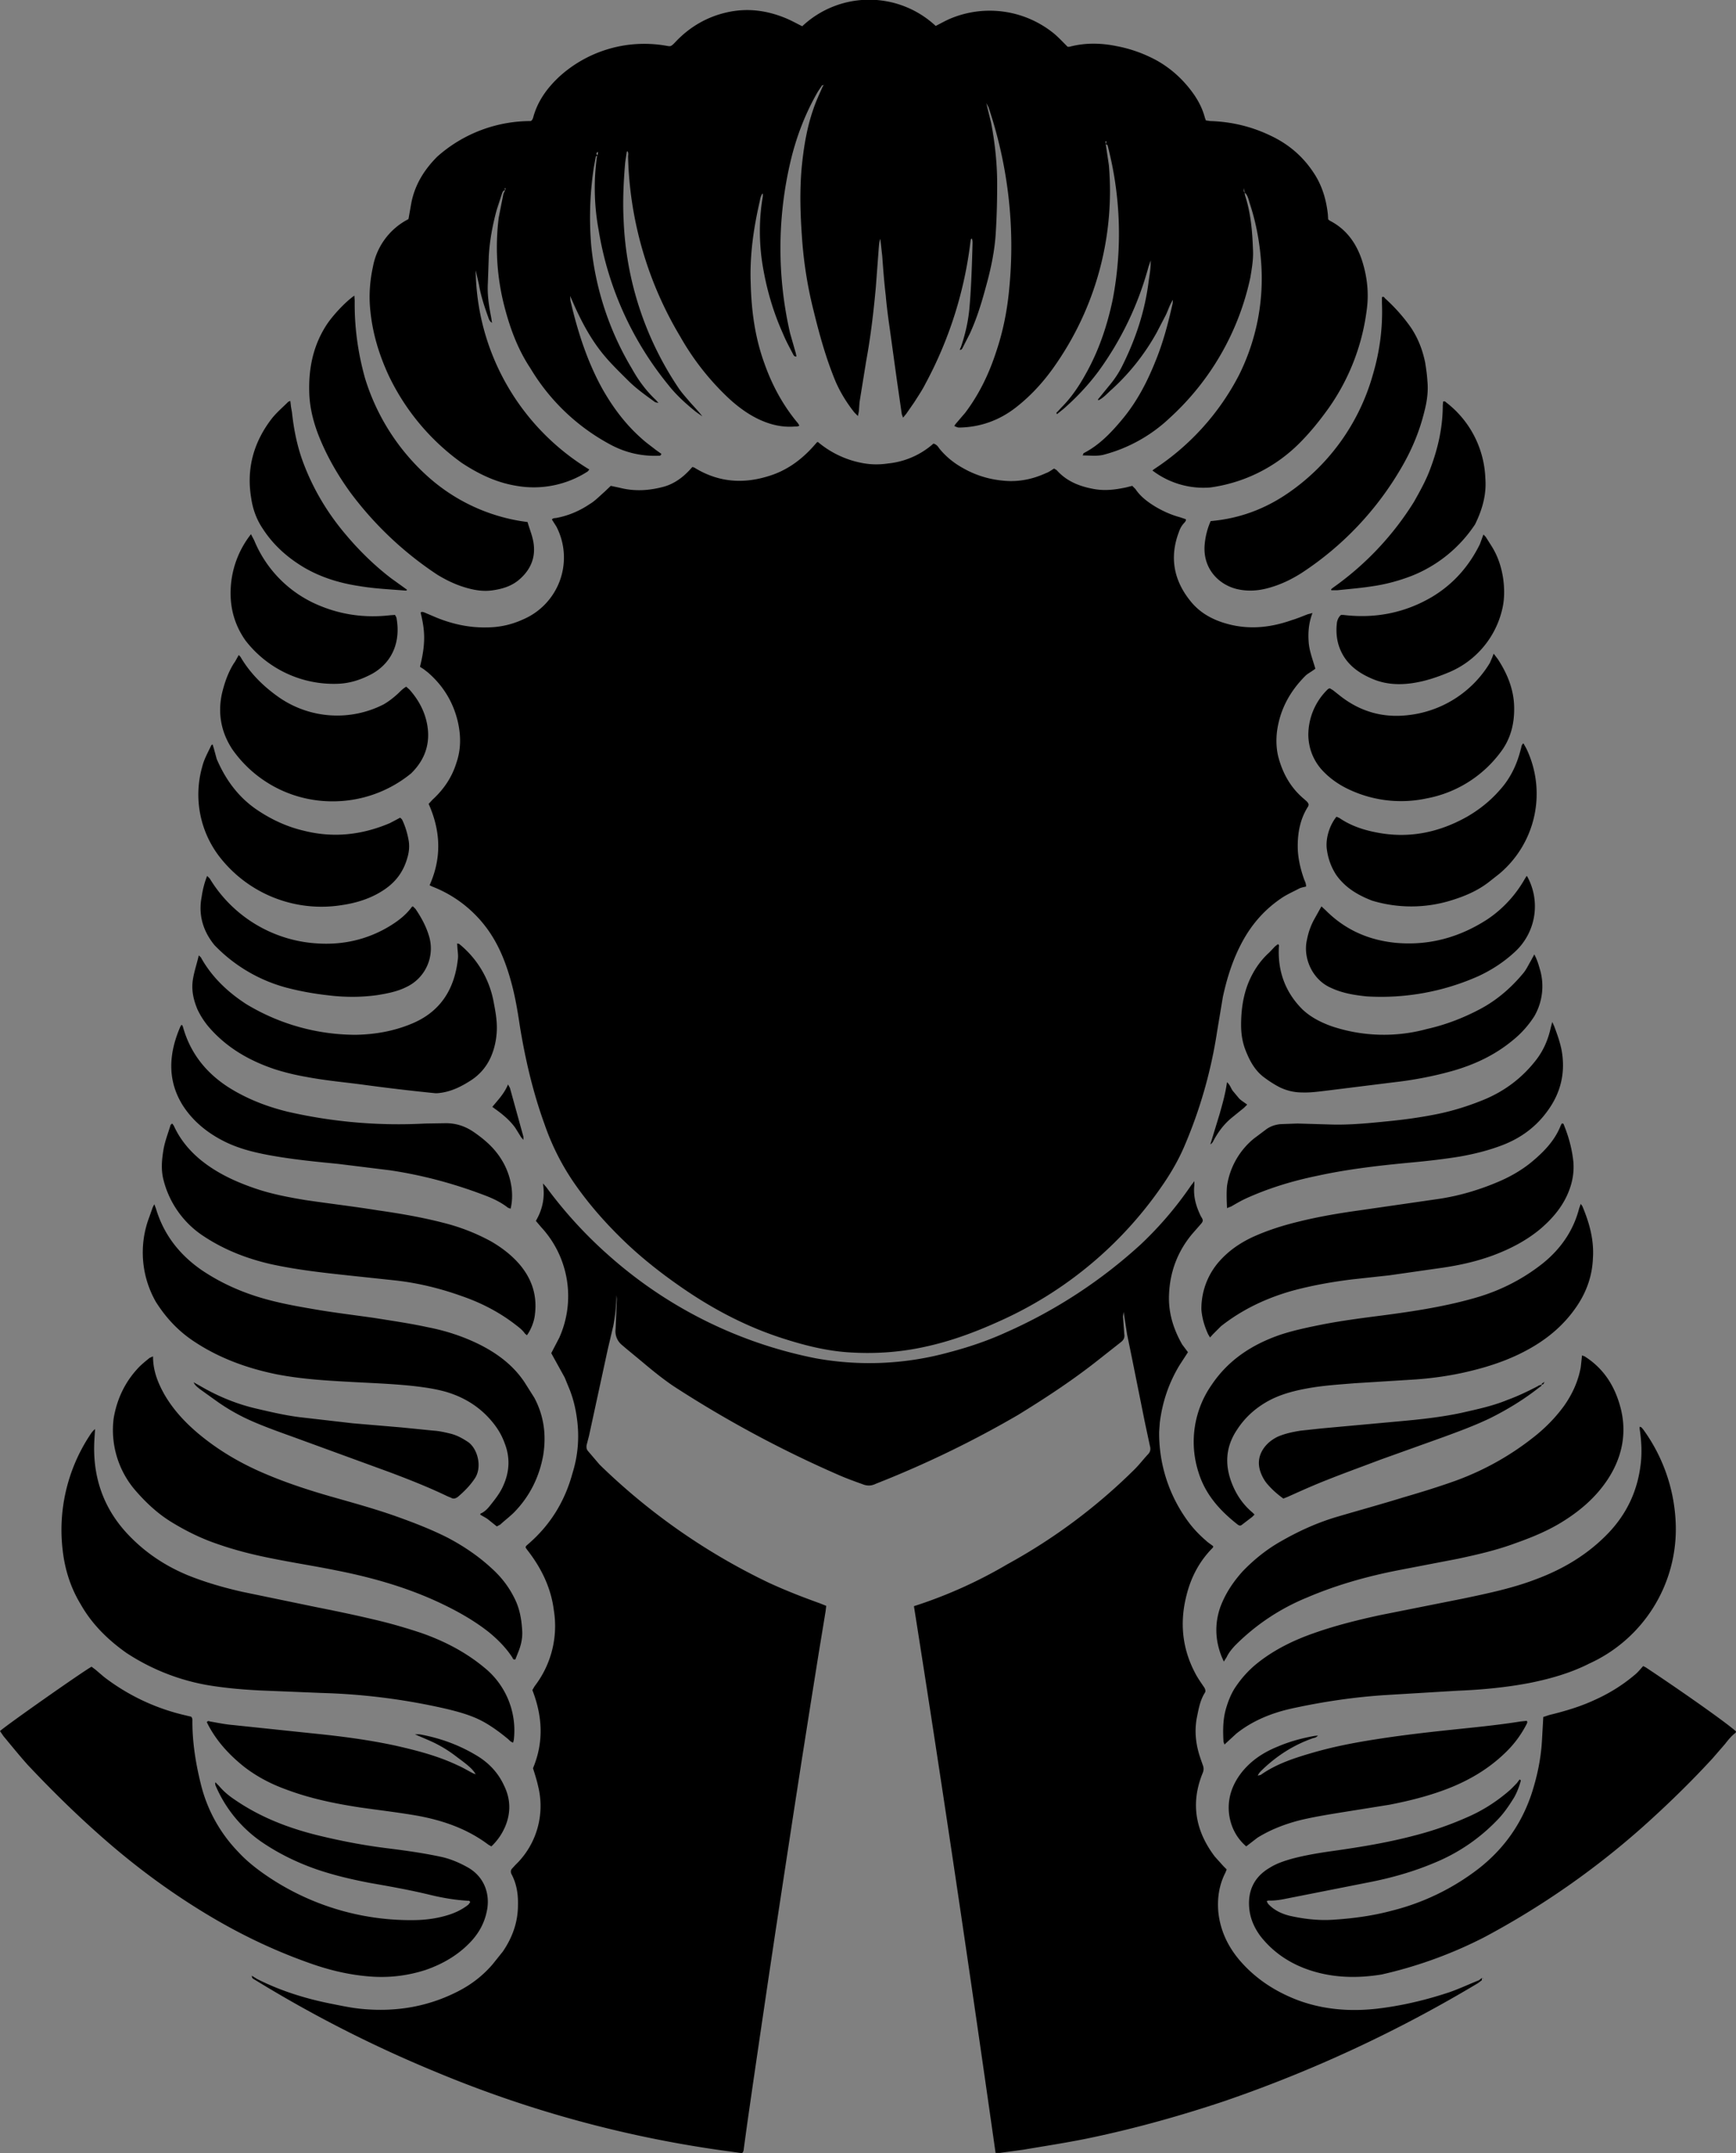
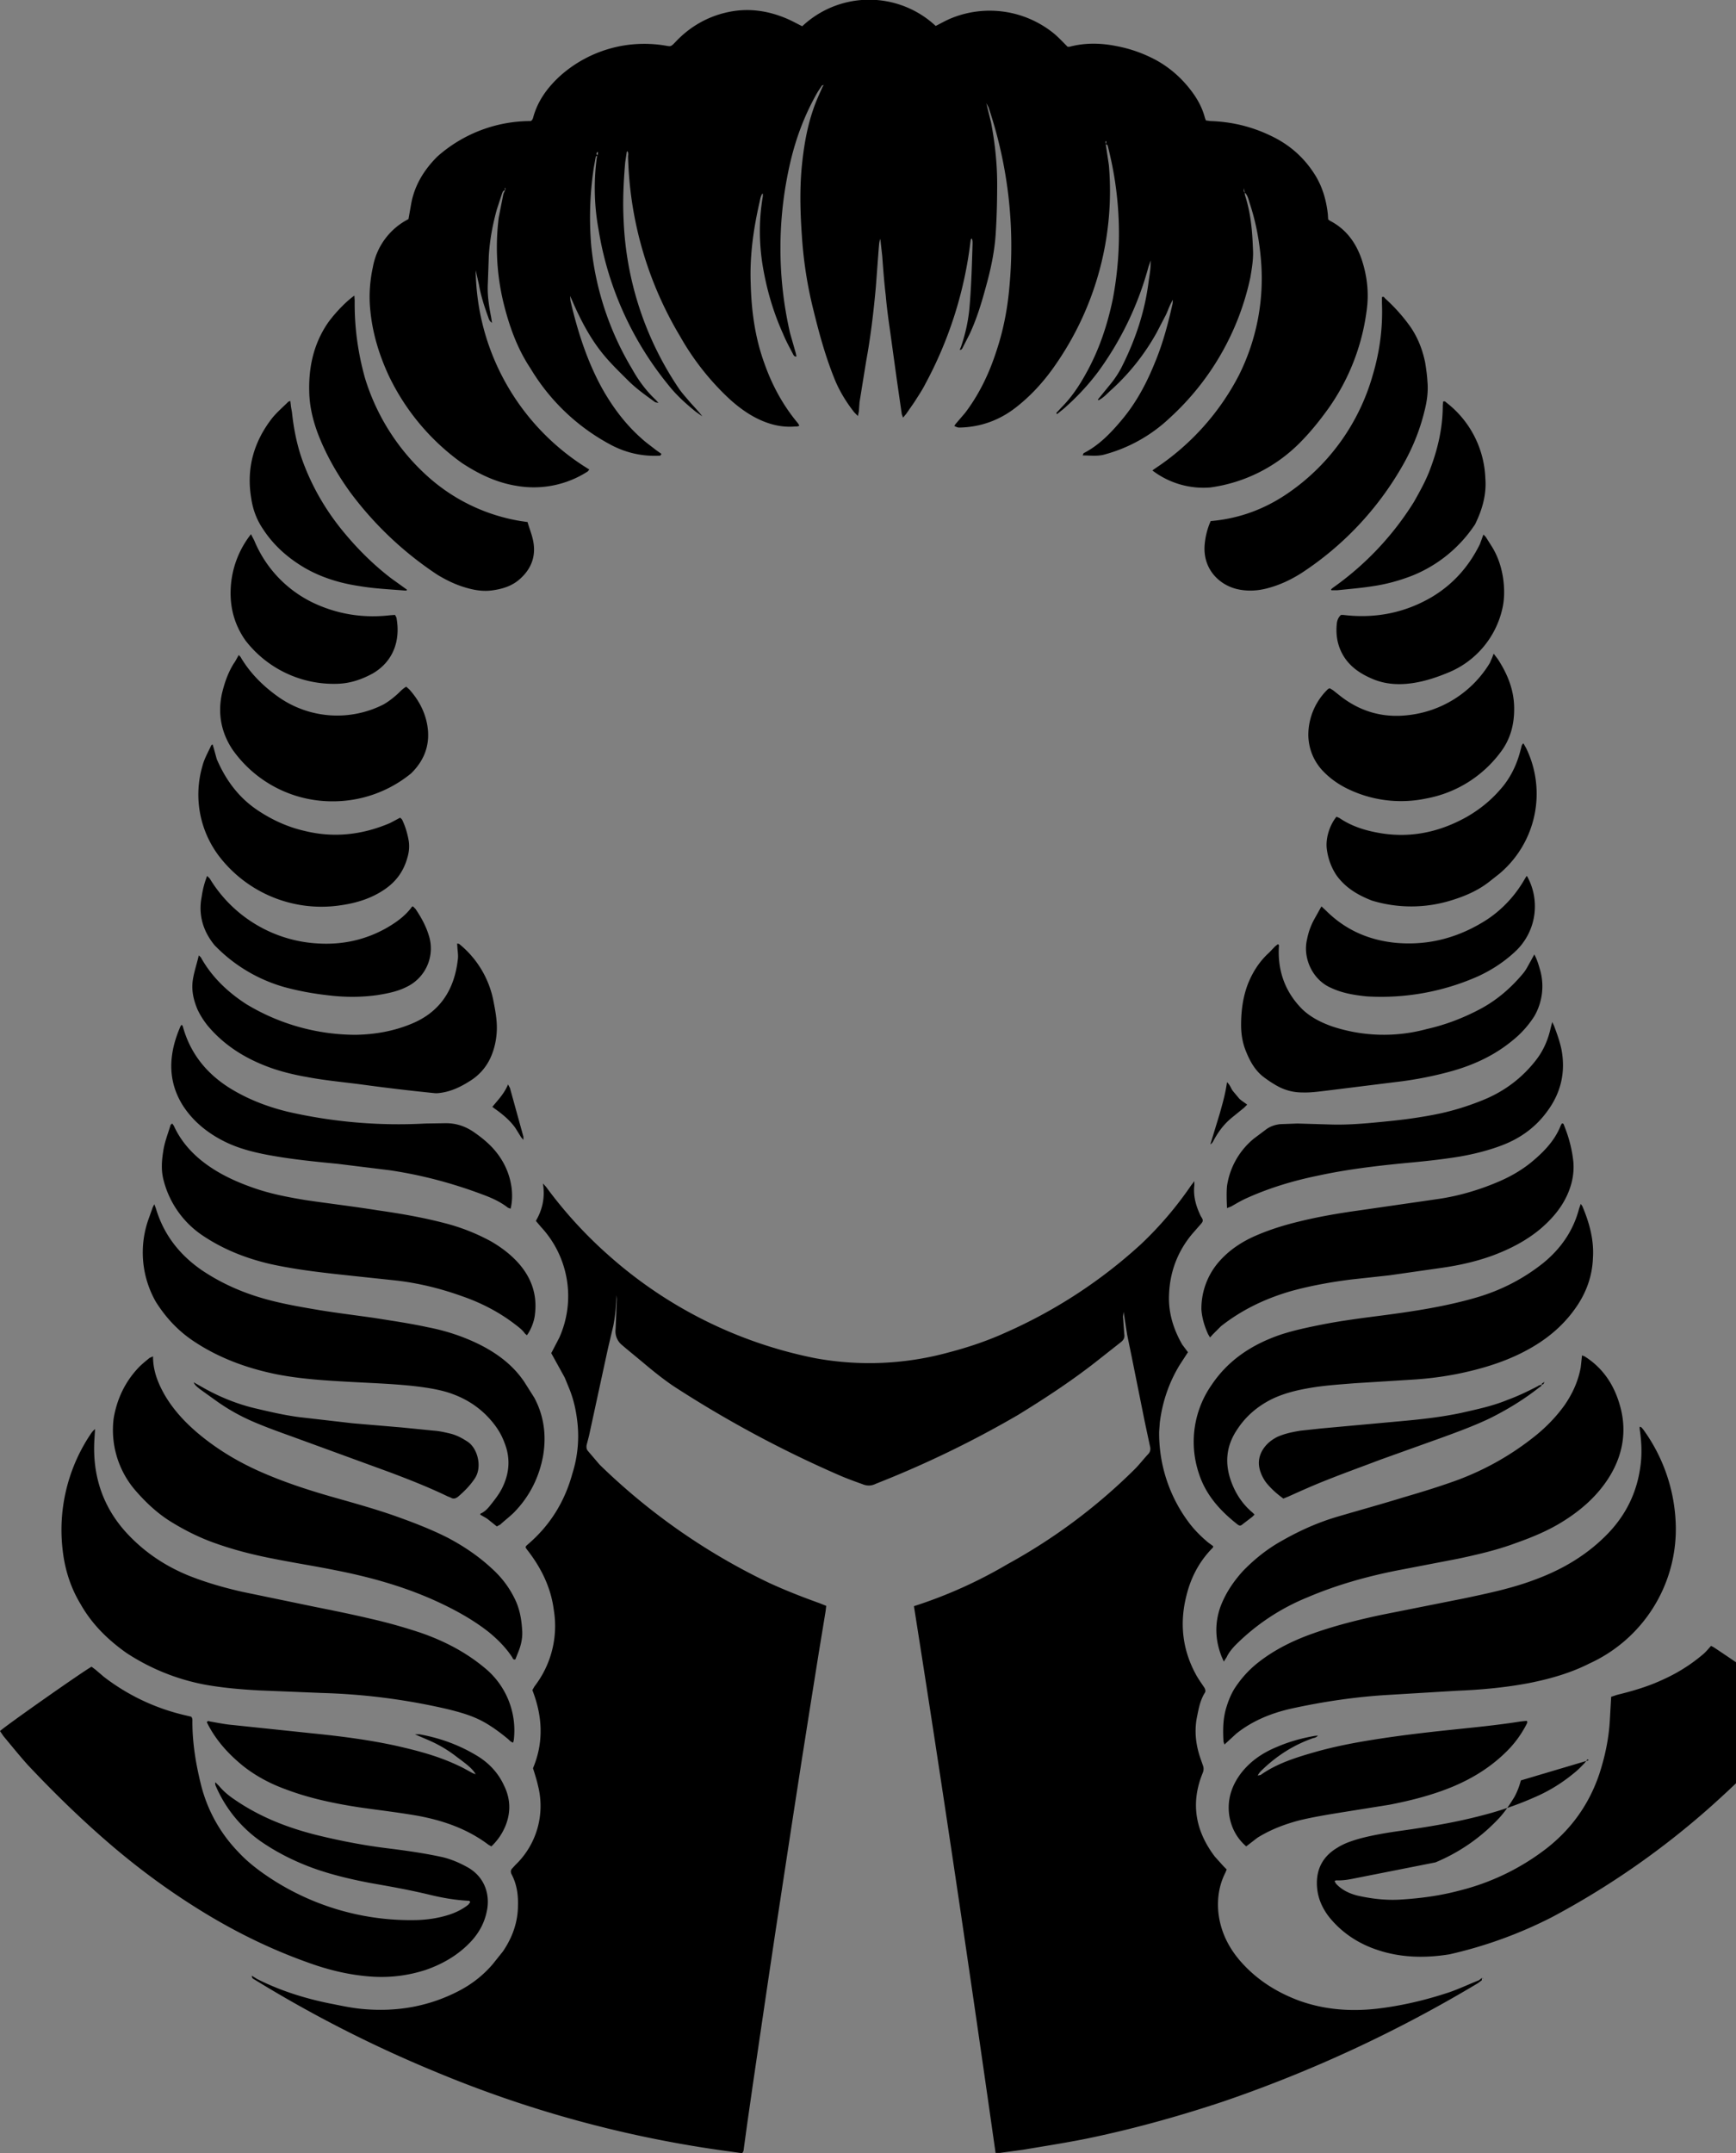
<svg xmlns="http://www.w3.org/2000/svg" viewBox="0 0 5423 6723">
  <rect x="0" y="0" width="5423" height="6723" fill="#808080" stroke="none" />
-   <path d="M4100 1914c-12 31-14 61-12 90s13 56 21 84l-10 7c-7 5-15 9-21 15-49 49-80 106-89 175-3 27-2 55 5 81 14 51 39 95 80 129 5 5 12 9 14 17l-1 5c-26 40-34 85-33 132 1 33 9 66 20 97 3 7 6 13 6 22-7 2-15 3-21 6-17 9-35 17-51 27-55 36-97 83-128 141-29 54-47 111-60 171l-18 108a1466 1466 0 0 1-101 355c-16 38-36 74-59 109a1222 1222 0 0 1-524 442c-73 33-149 61-228 78-81 18-163 23-245 17-66-5-130-21-193-41-115-36-221-91-321-160-61-42-120-88-174-139-62-59-118-122-166-192-38-56-68-116-90-180-36-99-60-202-77-306-7-47-15-95-28-141-15-54-35-106-67-153a384 384 0 0 0-179-142l-8-4c38-85 35-169-3-254l12-13c35-32 61-70 75-116 14-41 14-82 5-124-14-63-46-116-95-158l-13-10-11-7c18-73 16-112 2-169 3-4 7-2 11-1l40 17c50 20 101 31 154 30 40 0 78-8 115-25a210 210 0 0 0 104-290l-14-22c4-5 10-4 15-5 37-7 72-22 103-43 17-10 31-25 46-38l20-19 28 6c47 12 93 9 140-4 30-9 55-27 76-49l11-12 6 2c71 44 147 52 227 28 60-17 108-52 149-99l7-8 3-1a301 301 0 0 0 140 66c27 5 53 5 80 1a251 251 0 0 0 141-62c10 3 14 9 18 15 21 26 46 46 75 62 44 25 92 38 143 40 41 1 79-8 116-25 9-3 16-9 25-14l8 5c31 35 72 51 117 59 34 6 66 2 99-5l20-5 10 10c16 24 39 41 64 56 24 14 49 25 75 32l18 6c2 5-2 8-4 11-9 9-14 19-18 31-29 78-15 150 37 214 32 40 76 62 127 74 65 15 128 7 190-15 17-5 33-12 49-18l15-4Z" />
  <path d="m787 6169 16 10c71 36 147 60 225 76 36 7 71 15 108 18 104 9 203-8 296-56 41-21 77-49 107-84l32-40c30-44 47-92 47-144 1-34-4-67-20-97-3-6-3-12 1-17l11-12a255 255 0 0 0 71-246c-4-18-10-37-16-56 34-81 30-162-2-244l7-12a308 308 0 0 0 60-238c-9-71-40-133-84-189l-4-6c0-5 4-7 7-10 69-59 115-133 139-221a387 387 0 0 0 15-166c-4-33-11-64-23-95l-16-39-42-76 25-48a317 317 0 0 0-57-346l-16-19c21-36 29-74 22-117l10 11a1358 1358 0 0 0 198 216 1372 1372 0 0 0 644 319 937 937 0 0 0 418-19c61-16 120-36 177-62a1554 1554 0 0 0 421-275 1124 1124 0 0 0 157-184l10-13v12c-4 35 5 66 20 97l3 5c5 8 4 12-2 19l-28 32c-45 54-69 117-72 187-3 57 13 109 41 158l18 24-26 40c-34 56-54 116-62 180l-2 28a464 464 0 0 0 90 280c16 22 35 42 56 60 7 7 16 12 23 18l-1 4c-42 42-69 93-83 151-21 83-13 164 27 240 8 16 19 31 29 46 3 5 5 11 2 16-14 22-19 47-24 72-10 46-5 91 11 136l7 20c3 8 2 16-1 23-39 95-22 182 38 261l27 30 10 10-4 10c-20 39-26 81-22 124 6 56 29 105 65 148 51 60 115 101 188 128 78 28 159 34 241 25 78-9 154-27 229-52 31-11 61-25 91-37l9-7v7l-12 9a4169 4169 0 0 1-794 369c-141 47-285 87-431 117-65 13-130 23-195 34l-73 10h-14c-81-569-165-1138-255-1707a1444 1444 0 0 0 292-131 1775 1775 0 0 0 398-297c14-14 27-31 41-46 8-8 9-17 6-27l-16-75-40-199-15-73-11-71-2 15 1 12 3 42c2 12-2 19-11 26l-80 63c-77 60-158 113-241 164a3239 3239 0 0 1-442 214l-7 3c-13 5-25 4-37-1-25-9-50-18-75-29a3551 3551 0 0 1-515-277c-34-23-66-49-98-76l-52-43-14-12a55 55 0 0 1-17-47l4-94-1-12c-1 32-4 64-10 95l-17 72-59 272-7 27c-2 8-1 16 5 22l35 41a1980 1980 0 0 0 529 369c52 24 106 45 159 64l20 8-2 17-22 134-23 144-30 190-26 168-35 229-21 138-22 147-26 176-22 150-18 125-10 73c-1 6 0 12-6 18l-35-5a3634 3634 0 0 1-922-249 3958 3958 0 0 1-564-287c-5-3-11-5-10-13Zm2211-5077 4-9c13-38 22-77 26-117 6-66 8-133 10-199 0-7 1-15-2-22-4 1-3 4-4 6a1248 1248 0 0 1-141 447c-10 20-23 39-35 58l-25 36-10 12-4-11-15-104-22-159c-5-35-10-71-13-107-5-41-8-82-11-123l-6-54c-4 10-4 20-5 30l-9 120c-7 77-16 154-30 230l-21 130-2 28-3 15-11-11c-23-29-43-61-58-95-31-74-52-151-71-229a1284 1284 0 0 1-35-227c-5-70-7-140-1-210 6-64 16-127 37-187 8-24 19-47 29-70l4-5-1-6 1 7c-2 0-6 0-7 2l-12 18c-40 69-68 143-86 220a1182 1182 0 0 0-1 534l18 63 2 10c-7 1-9-4-11-8-11-21-22-41-31-63-32-71-53-145-65-222-10-68-10-138 2-207v-7l-1-2c-6 8-7 17-9 26-19 83-31 166-28 252 2 86 13 171 43 253 24 68 58 131 105 187l4 7c-6 4-12 2-18 3-32 2-63-4-93-16-40-16-75-41-107-70a814 814 0 0 1-154-195 1146 1146 0 0 1-163-562c0-5 2-11-2-17l-2 2-5 33c-5 59-8 119-5 178a1010 1010 0 0 0 174 530c10 14 21 26 32 39 13 15 28 30 40 46l-20-14c-32-26-62-53-87-85a1023 1023 0 0 1-217-483 716 716 0 0 1-3-244c-3 4-3 7-1 11-2 2-5 3-5 5l-6 33a1036 1036 0 0 0-8 245 923 923 0 0 0 127 383c20 36 44 69 75 98l8 9-10-2c-29-21-59-42-85-68-25-25-50-49-72-75-40-47-69-100-94-155l-15-34 1 15c22 94 51 186 98 272 33 59 73 113 124 158 14 13 30 24 45 36l17 12c-2 7-6 6-10 6-55 2-107-11-155-38a646 646 0 0 1-244-235c-42-63-67-134-85-208a740 740 0 0 1-14-263l14-71c1-5 4-10 6-14v-6l-1-1v2l1 5c-7 1-8 6-10 11l-16 49c-13 47-22 95-25 144l-3 86c-2 35 3 70 10 105l3 19c-8-5-10-12-12-18-12-33-23-67-29-102l-10-44a737 737 0 0 0 355 622l-5 6a311 311 0 0 1-222 45c-63-10-119-37-172-72a713 713 0 0 1-228-273c-30-65-50-131-57-201-5-46-2-92 8-138a210 210 0 0 1 102-144l9-5 8-45c10-59 40-108 82-150a439 439 0 0 1 292-111l4-3 3-6c14-54 46-97 87-134a395 395 0 0 1 324-93c20 3 18 6 36-13 43-45 96-76 157-90 64-15 126-7 186 18 17 7 33 16 51 25a305 305 0 0 1 417-1c16-8 33-18 51-25a318 318 0 0 1 320 50c14 12 27 26 41 40h6c49-13 98-12 147-2 43 8 85 23 124 44 47 26 86 62 117 106 16 23 28 47 35 74l3 8 14 2c66 2 129 17 189 46 55 26 100 64 134 116 26 39 39 83 44 129l1 16 5 4c51 26 82 69 100 122 17 52 23 105 15 160a679 679 0 0 1-119 304c-28 39-57 75-91 109a486 486 0 0 1-278 138 263 263 0 0 1-181-53l5-4a778 778 0 0 0 265-293 675 675 0 0 0 69-361c-5-60-16-119-35-176-4-12-6-26-17-35l-2-11v-2 1l3 11 1 10c18 55 23 111 25 168 2 30-3 59-8 89a826 826 0 0 1-252 439 476 476 0 0 1-207 115c-21 5-42 2-65 2l3-7c49-25 86-64 121-106 45-54 77-115 103-180 24-58 40-119 54-181l1-12c-12 19-16 37-25 53l-26 50a699 699 0 0 1-139 176c-14 12-26 27-43 35l-1-3 40-49c13-16 24-33 33-50 43-85 73-173 85-268 2-15 5-31 6-47l1-20-7 19a996 996 0 0 1-157 328c-32 43-69 82-109 117l-20 16c-4-4 0-6 2-8l12-13c31-31 55-67 76-105 41-73 67-151 84-232a1092 1092 0 0 0-16-481c-1-2-4-3-6-4l2-8-2-1v8l10 67a949 949 0 0 1-160 613c-36 54-78 102-129 142-52 41-112 63-179 64-4 0-9-2-15-5l4-6 30-35c44-58 75-123 97-191 22-65 35-132 41-200a1356 1356 0 0 0-65-563l-7-13 15 61c12 63 19 127 19 191 0 48-1 97-4 146-3 62-16 122-33 182-13 48-28 96-49 141l-23 45c-2 3-4 5-8 4Z" />
-   <path d="M0 5405c15-15 260-187 286-201l12 9 27 23a660 660 0 0 0 255 120l17 4c5 5 4 11 4 16 0 67 11 133 27 197a461 461 0 0 0 116 209c21 23 45 43 71 62a798 798 0 0 0 488 151c33-1 66-6 98-16 22-7 43-17 62-32l6-8-3-4c-42-2-83-9-124-19-62-15-124-26-187-37-57-11-113-24-168-43-57-20-111-46-161-79a408 408 0 0 1-153-183l-1-6 1-3 11 11c14 17 31 31 49 43 80 55 168 89 262 112 74 18 148 32 224 41 55 7 111 15 165 27 28 7 53 18 78 32 54 31 69 87 59 135-7 36-23 66-47 93-40 44-90 73-145 92-53 17-107 24-162 21-70-4-138-20-204-44-124-44-240-102-351-172-94-59-183-125-267-197-91-78-176-161-258-248-26-29-51-60-76-90l-11-16Zm4751 154c-5 19-12 37-21 53-16 26-33 51-54 72a570 570 0 0 1-192 131c-68 29-139 49-212 63l-253 50c-19 4-38 7-57 6l-5 2c2 4 3 7 6 10 18 19 42 30 67 36 45 10 90 15 135 12 62-4 122-12 182-28a735 735 0 0 0 270-130c79-61 135-139 167-234 18-55 30-112 33-170l4-71 18-6c49-12 97-26 142-47 45-20 87-46 125-78 10-8 18-18 27-28l8 4c125 83 256 176 282 200l-1 4c-13 10-23 22-33 35l-39 45c-69 75-141 145-217 213a2549 2549 0 0 1-497 346 1360 1360 0 0 1-320 116c-74 12-148 11-220-12-63-20-117-55-158-107-21-28-34-59-36-94-3-52 18-93 64-120 22-14 47-22 72-29 42-11 85-18 128-24 85-12 170-26 253-48 55-14 110-33 162-56 47-20 90-47 129-80 10-8 19-18 28-27l9-12 4 3Zm371-1104c6 0 8 5 11 8a532 532 0 0 1 102 306 461 461 0 0 1-270 425c-59 30-123 48-188 61-74 14-149 21-224 24l-216 13c-102 6-204 21-304 43-62 14-121 38-171 78l-25 23-12 11-3-9c-2-36-2-72 9-107 6-20 14-40 25-58 20-31 44-58 73-81 53-42 113-71 176-93 68-24 137-41 206-56l261-52c76-16 153-32 226-60 86-32 163-78 227-145 55-58 88-126 99-205 6-40 4-80-2-120v-6Zm-4825 7-2 31c-7 112 25 212 102 295 54 58 118 101 191 131 55 22 111 38 168 51l227 47c60 12 119 24 178 38 53 12 105 27 156 44 71 25 137 59 195 107a252 252 0 0 1 93 227l-2 8c-8-2-12-8-17-12-23-19-46-36-72-51-37-21-77-32-118-42a1977 1977 0 0 0-390-50l-196-8c-57-3-114-8-170-18a674 674 0 0 1-245-99c-58-41-108-90-143-152-31-51-49-107-56-167a537 537 0 0 1 81-355c5-7 9-16 20-25Z" />
+   <path d="M0 5405c15-15 260-187 286-201l12 9 27 23a660 660 0 0 0 255 120l17 4c5 5 4 11 4 16 0 67 11 133 27 197a461 461 0 0 0 116 209c21 23 45 43 71 62a798 798 0 0 0 488 151c33-1 66-6 98-16 22-7 43-17 62-32l6-8-3-4c-42-2-83-9-124-19-62-15-124-26-187-37-57-11-113-24-168-43-57-20-111-46-161-79a408 408 0 0 1-153-183l-1-6 1-3 11 11c14 17 31 31 49 43 80 55 168 89 262 112 74 18 148 32 224 41 55 7 111 15 165 27 28 7 53 18 78 32 54 31 69 87 59 135-7 36-23 66-47 93-40 44-90 73-145 92-53 17-107 24-162 21-70-4-138-20-204-44-124-44-240-102-351-172-94-59-183-125-267-197-91-78-176-161-258-248-26-29-51-60-76-90l-11-16Zm4751 154c-5 19-12 37-21 53-16 26-33 51-54 72a570 570 0 0 1-192 131l-253 50c-19 4-38 7-57 6l-5 2c2 4 3 7 6 10 18 19 42 30 67 36 45 10 90 15 135 12 62-4 122-12 182-28a735 735 0 0 0 270-130c79-61 135-139 167-234 18-55 30-112 33-170l4-71 18-6c49-12 97-26 142-47 45-20 87-46 125-78 10-8 18-18 27-28l8 4c125 83 256 176 282 200l-1 4c-13 10-23 22-33 35l-39 45c-69 75-141 145-217 213a2549 2549 0 0 1-497 346 1360 1360 0 0 1-320 116c-74 12-148 11-220-12-63-20-117-55-158-107-21-28-34-59-36-94-3-52 18-93 64-120 22-14 47-22 72-29 42-11 85-18 128-24 85-12 170-26 253-48 55-14 110-33 162-56 47-20 90-47 129-80 10-8 19-18 28-27l9-12 4 3Zm371-1104c6 0 8 5 11 8a532 532 0 0 1 102 306 461 461 0 0 1-270 425c-59 30-123 48-188 61-74 14-149 21-224 24l-216 13c-102 6-204 21-304 43-62 14-121 38-171 78l-25 23-12 11-3-9c-2-36-2-72 9-107 6-20 14-40 25-58 20-31 44-58 73-81 53-42 113-71 176-93 68-24 137-41 206-56l261-52c76-16 153-32 226-60 86-32 163-78 227-145 55-58 88-126 99-205 6-40 4-80-2-120v-6Zm-4825 7-2 31c-7 112 25 212 102 295 54 58 118 101 191 131 55 22 111 38 168 51l227 47c60 12 119 24 178 38 53 12 105 27 156 44 71 25 137 59 195 107a252 252 0 0 1 93 227l-2 8c-8-2-12-8-17-12-23-19-46-36-72-51-37-21-77-32-118-42a1977 1977 0 0 0-390-50l-196-8c-57-3-114-8-170-18a674 674 0 0 1-245-99c-58-41-108-90-143-152-31-51-49-107-56-167a537 537 0 0 1 81-355c5-7 9-16 20-25Z" />
  <path d="M478 4235c0 45 15 82 35 118 27 47 63 86 104 121 57 48 119 86 187 117 73 33 148 58 224 80 70 20 140 39 208 63 56 20 111 41 164 68 49 26 95 57 136 95 30 27 54 58 72 95 15 30 21 63 23 96 2 22-2 44-10 65l-11 28c-6 2-8-2-9-5-20-31-46-57-74-80-47-37-99-66-152-91-104-49-214-80-326-102-64-13-129-23-194-36-62-12-122-27-181-48-49-17-95-40-139-67s-82-63-116-103a289 289 0 0 1-64-220c10-60 35-113 76-157 11-12 24-22 36-32l11-5Zm3345 953-7-16c-20-51-22-102-4-154 16-43 41-80 71-113 36-37 76-69 121-94 56-32 114-58 176-76 68-20 137-39 205-60 55-16 110-33 163-52 90-33 172-79 247-139 35-28 66-60 92-96 25-36 43-75 51-119l4-37 8 3c62 39 97 97 114 167 18 77 2 150-41 216-36 55-84 97-140 132-46 29-97 50-148 68-59 22-120 36-181 49l-187 36c-97 19-193 46-284 85a678 678 0 0 0-226 151c-10 11-19 22-25 35l-9 14Zm-2271-422-25-20c-8-7-18-11-27-17l1-3c12-5 21-14 29-24 16-20 32-40 42-63 20-44 22-89 4-134-8-22-19-41-33-59-39-50-89-82-149-100-35-10-72-15-108-19-68-7-136-9-204-13-73-4-146-9-218-23-93-19-181-51-260-104-48-32-86-73-117-122a311 311 0 0 1-21-264l11-31 5-10 5 13c24 81 73 144 142 192 65 44 135 74 211 94 53 14 107 23 160 32 56 9 113 16 169 24 56 9 112 17 167 29 57 11 112 29 164 55 55 28 103 64 138 116l31 49c30 56 38 116 28 179-12 68-42 129-91 179-13 13-29 25-43 38l-11 6Zm3386-1007 5 7c22 52 37 106 33 163-2 53-19 102-48 146-35 53-81 95-136 128-63 38-132 62-204 79-54 13-110 21-165 25l-192 12c-49 4-98 7-147 16-39 7-78 17-114 35-43 22-79 53-105 93-36 53-40 109-17 168 14 36 35 67 65 92l4 4 2 2-7 7-30 23c-6 5-9 6-16 1-56-44-102-95-123-166a310 310 0 0 1 42-270c53-79 128-127 216-157 43-14 87-23 132-32 62-12 125-20 187-28 99-13 197-28 293-56 75-22 144-57 206-106 56-45 96-102 114-172l5-14Z" />
  <path d="m538 3508 5 7c19 42 48 77 83 106 50 41 108 68 169 89 52 18 105 28 159 37 75 11 151 20 226 32 70 10 140 22 209 40 51 13 99 32 145 57 31 18 59 39 83 65 42 46 62 100 54 163-2 22-13 49-25 65l-6-5c-9-13-22-22-35-32-49-37-104-65-162-85-67-24-136-41-207-49l-141-15c-84-9-167-18-249-36-74-17-144-44-208-86a296 296 0 0 1-127-176c-8-30-6-60-1-91 4-28 15-55 23-82l5-4Zm3242 668-6-10c-11-24-19-50-21-77a223 223 0 0 1 58-153c29-32 63-55 101-73 46-21 93-36 142-48 64-16 129-27 194-36l249-36c65-10 128-29 188-55 39-17 76-39 108-67 35-30 66-64 83-108l3-5c6-1 6 4 7 6 15 37 25 75 29 114 3 38-5 73-21 107-19 40-48 73-82 102-43 36-93 62-146 82-51 19-104 31-158 39l-168 24-119 13c-63 8-125 19-187 36-80 23-154 58-220 110l-25 25-9 10ZM1107 923l1 16c-1 82 10 162 32 241a679 679 0 0 0 190 302 573 573 0 0 0 297 145l21 3c5 18 12 35 16 52 13 53-4 97-46 131-23 18-50 26-78 30-32 5-63-1-94-11-28-9-54-22-79-37a1081 1081 0 0 1-273-258c-39-54-72-111-97-173-18-45-30-92-31-141-2-75 13-146 55-210 18-27 56-69 86-90Zm2675 704c92-8 173-39 247-91a667 667 0 0 0 259-364c22-74 32-148 29-225v-19c5-3 7 0 9 3 30 27 57 57 81 91 23 34 37 71 45 110 3 19 6 39 7 58 3 31-1 62-9 93-15 62-39 120-71 175a980 980 0 0 1-313 331c-33 21-67 37-104 47-32 9-66 11-99 3-56-14-105-63-100-136 2-26 8-51 19-76ZM621 2983c4 4 7 6 8 9 34 60 83 106 140 143a662 662 0 0 0 342 96c59-1 117-11 171-33 91-36 137-106 148-201 2-12 0-24-1-36l-1-15 6 1a303 303 0 0 1 107 176c6 31 12 61 11 93-1 29-7 58-19 85-13 29-33 53-60 71-29 19-60 35-95 40-7 1-14 2-22 1a6361 6361 0 0 1-220-26c-59-8-118-13-176-24-35-6-69-14-103-25-80-27-151-68-207-134-13-16-24-33-33-52-13-31-20-62-14-96 4-24 12-47 18-73Zm4172-3c10 19 14 35 19 52a187 187 0 0 1-19 141c-18 28-40 53-66 74-55 46-118 76-187 96-60 17-122 29-184 36l-209 26c-26 3-52 7-79 6-24 0-46-5-68-15-20-10-38-22-55-35-26-21-41-49-53-79-11-27-15-54-15-82 0-45 6-90 23-132 15-36 36-68 65-94l18-19 9-7c5 3 3 6 3 9-4 75 20 141 73 194 26 25 58 41 91 53a512 512 0 0 0 298 9c58-13 113-34 166-62s98-67 136-113c9-11 15-24 22-36l12-22ZM1535 5765l-9-5c-65-49-139-75-218-90-62-11-124-18-186-27-78-12-155-28-229-56-47-17-91-40-131-71-45-36-84-78-111-129l-5-10c4-5 7-3 10-2 24 4 47 9 71 11l248 26c89 9 176 20 263 39 66 15 131 32 192 61 16 7 31 16 46 24l10 4c-8-14-19-25-56-52-19-15-40-29-61-40-22-12-46-21-73-33h14c62 11 121 32 175 64 40 23 71 55 90 97 20 41 21 83 4 125-10 24-24 45-44 64Zm2358 0c-30-26-47-59-53-97-7-50 8-94 38-133 30-38 68-63 112-81 37-16 77-27 117-34l10-1c-5 6-10 7-15 8-60 21-112 54-158 98-5 5-11 10-15 19l9-2c51-36 109-54 168-71 63-18 126-30 190-40 76-12 152-21 228-29 75-8 151-15 226-27l19-2c4 4 1 7 0 10-16 31-36 59-61 84-49 49-106 85-171 112-63 26-130 43-197 56l-150 24c-43 7-86 14-128 24-47 12-92 29-134 55l-35 27ZM746 2045c3 4 6 6 7 9 30 50 71 90 118 123a319 319 0 0 0 328 22c17-10 32-22 46-35 7-7 14-14 24-20l10 9c33 37 54 80 58 129 4 53-16 97-53 133a386 386 0 0 1-247 87 381 381 0 0 1-311-162c-35-53-46-111-33-173 8-34 19-66 37-95 6-8 10-17 16-27Z" />
  <path d="M567 3200c4 2 4 5 5 8 23 81 72 142 142 187 57 36 119 60 184 76a1548 1548 0 0 0 431 37l64-1c33 0 62 10 89 29 23 16 45 34 63 55 29 34 47 73 53 117 3 23 2 46-3 66l-8-3c-23-18-49-30-76-40-95-36-192-62-293-77l-162-20c-72-7-143-14-214-27-49-9-97-21-141-43-52-26-97-62-129-111-30-47-42-99-35-155 4-33 14-64 27-94l3-4Zm4099-1159 13 17c30 46 50 95 51 150 1 52-11 101-45 144a373 373 0 0 1-229 141 381 381 0 0 1-256-35c-28-15-53-34-74-58-25-30-38-65-39-104a199 199 0 0 1 62-145l5-2 10 6 24 19c62 48 132 68 210 59a342 342 0 0 0 256-163l7-16 5-13Zm-833 1731c-1-25-2-47 0-69a236 236 0 0 1 84-148l36-27c14-11 29-16 46-18l54-2 102 3c60 2 120-4 180-10 51-5 102-12 152-22s98-25 145-44c67-27 123-69 167-126 23-30 37-63 45-99l5-19 6 13c9 24 18 49 23 74 13 70-2 134-44 191-36 50-84 85-142 107-42 16-86 27-131 35-55 9-111 15-166 20-94 9-187 20-279 40-78 16-154 39-226 72-15 7-30 16-44 24l-13 5ZM664 2324l4 13 9 33c28 65 68 120 128 160 45 30 93 52 145 64 92 23 181 13 268-24l19-10 13-7c3 3 6 5 7 8 9 19 15 39 19 60 4 20 2 40-4 59-12 42-36 74-72 98-40 27-85 41-132 48a403 403 0 0 1-380-148 318 318 0 0 1-56-285c6-24 18-44 28-66l4-3Z" />
  <path d="m4175 2550 9 4c35 24 74 37 115 45 101 20 195 1 284-49 38-22 72-49 101-82 34-37 55-81 67-130 2-5 1-12 8-17l9 16a326 326 0 0 1-84 391l-33 26c-36 28-77 45-120 58a422 422 0 0 1-245 0c-44-17-83-40-111-79-16-24-26-51-30-80-5-34 8-76 30-103ZM647 2735c5 5 8 7 10 11a422 422 0 0 0 340 200c75 4 147-12 213-50 29-17 57-37 77-65l3-1 8 8c17 25 32 52 41 81a133 133 0 0 1-70 163c-28 14-59 20-90 25-50 7-101 7-151 1-46-5-91-13-136-25a486 486 0 0 1-222-132c-36-44-51-95-40-151 3-21 8-42 17-65Z" />
  <path d="m4128 2830 14 13c61 61 135 93 220 101 104 9 199-18 285-74 49-33 88-76 117-127l5-8 2 2a193 193 0 0 1-42 238c-33 30-70 54-111 73a747 747 0 0 1-349 63c-39-4-76-10-112-27-57-25-88-93-74-151 4-21 11-41 21-60l24-43ZM784 1668l10 19a374 374 0 0 0 202 203c71 30 146 40 223 31l15-1c2 4 5 8 5 12 12 69-11 134-75 171-35 19-71 31-110 32a348 348 0 0 1-287-135c-36-51-50-107-46-168a296 296 0 0 1 63-164Zm3405 252h7c99 12 192-6 277-56 67-40 116-96 150-165l11-30 7 7 19 30c20 32 31 67 36 103 4 31 4 62-3 92a283 283 0 0 1-164 197c-38 16-76 29-117 35-42 6-84 4-124-13-43-18-80-44-100-89-12-27-15-55-12-84 1-10 5-20 13-27Z" />
  <path d="m907 1252 2 18 3 17c6 56 17 110 37 162 31 81 75 154 131 220 42 50 89 96 141 136l50 36c0 3-2 3-5 3-48-4-96-6-143-14-61-9-120-27-173-58-52-31-96-70-129-121-19-28-31-60-36-94-16-93 7-176 64-250 15-19 34-35 52-53l6-2Zm3251 588 6-5a929 929 0 0 0 253-268c18-32 36-64 49-98 25-65 41-132 41-203l1-12c5-2 7 0 9 2a313 313 0 0 1 123 238c4 51-10 98-32 143a425 425 0 0 1-198 161c-39 15-79 26-120 32-37 6-75 9-113 13h-18l-1-3ZM605 4316l39 22c48 26 98 46 152 59 47 11 93 22 141 28l165 19 153 13 100 10c17 1 34 5 51 9 21 5 39 15 57 27 30 22 43 78 21 112-15 23-34 42-54 59-7 5-14 7-22 2l-10-4c-58-28-119-52-180-75l-304-111c-39-14-78-28-116-44-43-18-83-40-121-67l-53-38c-7-6-15-11-19-21Zm4211 7c0 5-5 7-9 10-47 37-98 68-152 95-48 23-97 41-146 59l-198 71c-55 21-111 41-166 63-41 16-81 34-121 52l-15 6c-18-13-34-27-48-43-10-11-18-25-23-39-11-30-5-58 15-82 11-13 24-22 38-29 23-10 47-15 72-19l65-7 241-22c67-6 133-13 198-27 48-11 96-21 142-40 33-12 64-27 95-43 3-3 8-3 12-5Zm-983-944c10 9 12 19 18 27l20 24c7 7 16 12 25 19l-10 10-37 30c-26 21-45 47-60 76-2 3-4 6-8 8l29-95c9-32 18-63 23-99Zm-2246 7 6 11 42 152v10l-7-8-18-29c-17-24-40-43-64-60l-8-6c18-22 37-41 49-70Zm3229 937c0-5 5-4 8-9-1 8-4 9-8 9ZM2998 1092l1 4-1-4ZM787 6169l-3 1h1l2-1Zm3842 7 3 1h2l-2 1-3-2Z" />
  <path fill="#fff" d="M1866 485c-2-4-2-7 1-11l-1 11Zm1588-36v-8l1 1-1 8v-1ZM1578 594l-1-5v-2l1 2v5Zm996-328-1-7 1 7Zm1311 322v-1 2-1Zm0 1 2 11 1-1-3-11v1Z" />
</svg>